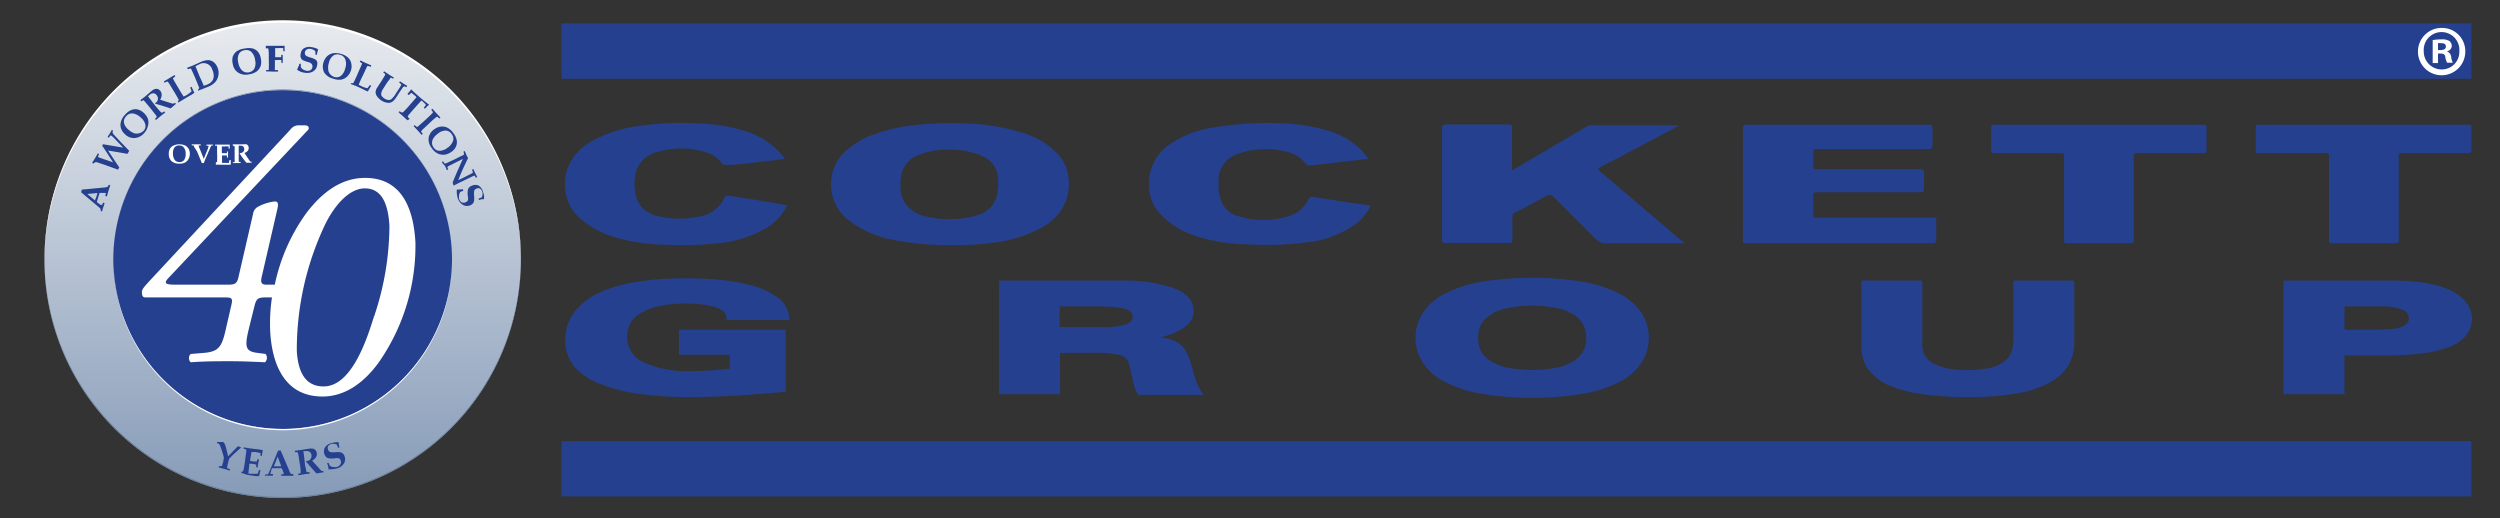
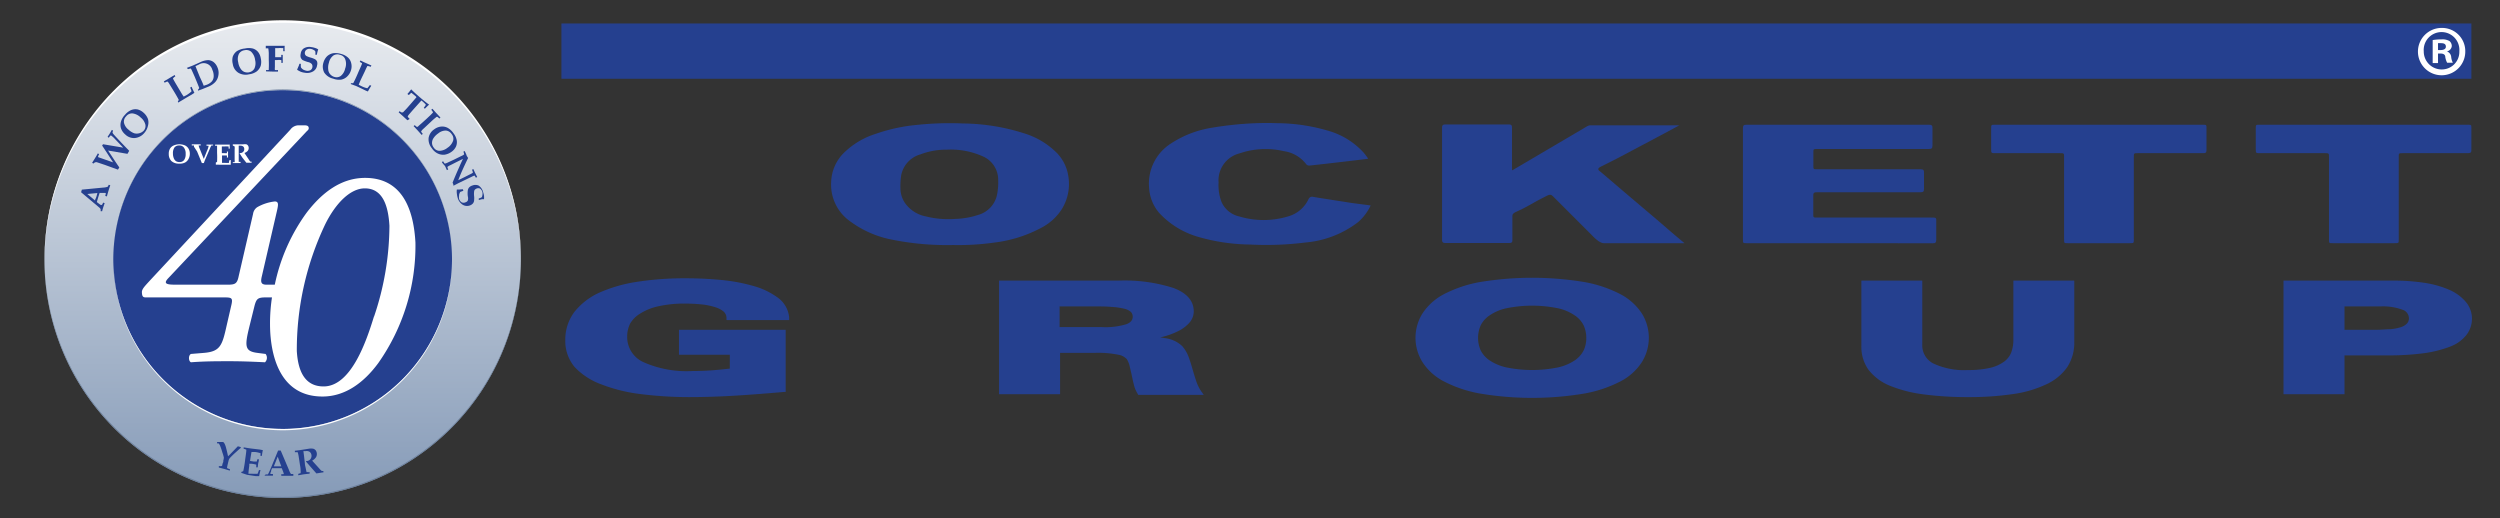
<svg xmlns="http://www.w3.org/2000/svg" id="Vrstva_1" data-name="Vrstva 1" viewBox="0 0 257.74 53.43">
  <rect x="0" y="0" width="257.74" height="53.43" fill="#333333" stroke="none" />
  <defs>
    <style>
      .cls-1 {
        fill: #25408f;
      }

      .cls-2 {
        fill: #fff;
      }

      .cls-3 {
        fill: url(#linear-gradient);
      }

      .cls-4 {
        fill: #6d819d;
      }
    </style>
    <linearGradient id="linear-gradient" x1="29.15" y1="2.15" x2="29.15" y2="51.34" gradientUnits="userSpaceOnUse">
      <stop offset="0" stop-color="#e8ebef" />
      <stop offset="1" stop-color="#869bb8" />
    </linearGradient>
  </defs>
  <title>LogoNEW</title>
  <rect class="cls-1" x="57.88" y="2.42" width="196.91" height="5.7" />
-   <rect class="cls-1" x="57.88" y="45.48" width="196.91" height="5.7" />
  <path class="cls-1" d="M173.64,25.07h-8.29c-.49,0-1.14-.73-1.23-.82l-4-4c-.27-.27-.41-.19-.91.07-1.16.58-1.75,1-2.69,1.42-.42.2-.61.26-.6.59v2.42c0,.23-.08.3-.31.3H149c-.26,0-.33-.1-.33-.34V13.18c0-.28.09-.35.36-.35h6.51c.28,0,.34.09.34.35v4.08a1.5,1.5,0,0,1,0,.3,1.9,1.9,0,0,0,.37-.2L163.66,13a.68.68,0,0,1,.31-.08h9.16l-1.46.79-4.94,2.62L165,17.2c-.29.16-.3.29,0,.5l2.25,1.92,2.95,2.5c.74.62,1.46,1.25,2.19,1.88l1.26,1.06Z" />
  <path class="cls-1" d="M98.26,25.26a28.75,28.75,0,0,1-6.48-.59,10.63,10.63,0,0,1-4.09-1.82,4.63,4.63,0,0,1-2-4.1,4.41,4.41,0,0,1,1.25-2.93,8.17,8.17,0,0,1,3.28-2,17.9,17.9,0,0,1,4.28-.94,32.05,32.05,0,0,1,4.8-.15,21.3,21.3,0,0,1,6.23,1A8.11,8.11,0,0,1,109,15.81a4.4,4.4,0,0,1,1.16,2.49,4.91,4.91,0,0,1-.69,3.26,5.49,5.49,0,0,1-2,1.86,13.68,13.68,0,0,1-4.9,1.58A26.42,26.42,0,0,1,98.26,25.26Zm-.64-9.83a7.38,7.38,0,0,0-2.71.48,2.8,2.8,0,0,0-2,2.15,7.76,7.76,0,0,0-.08,1.36,2.72,2.72,0,0,0,.47,1.51,3.43,3.43,0,0,0,2.15,1.38,9.46,9.46,0,0,0,3,.26,8.31,8.31,0,0,0,2.42-.42,2.74,2.74,0,0,0,1.89-1.94,6.31,6.31,0,0,0,.15-1.62,2.63,2.63,0,0,0-1.54-2.45A8.07,8.07,0,0,0,97.62,15.43Z" />
  <path class="cls-1" d="M189.66,25.07h-9.58c-.39,0-.39,0-.39-.38V13.22c0-.29.09-.36.37-.36h18.8c.27,0,.38.06.37.35V15c0,.29-.09.36-.37.36h-11.5c-.41,0-.41,0-.41.41v1.29c0,.39,0,.39.41.39H198c.28,0,.37.08.36.37v1.63c0,.31-.1.37-.38.37H187.3c-.28,0-.37.08-.36.36v1.87c0,.38,0,.38.39.38H199.1c.58,0,.52,0,.52.52V24.7c0,.33-.1.38-.39.38Z" />
-   <path class="cls-1" d="M81.15,21.18a5.76,5.76,0,0,1-2.31,2.43,12.33,12.33,0,0,1-4.92,1.48,33.66,33.66,0,0,1-5.12.15,19.64,19.64,0,0,1-5.65-.86,9.23,9.23,0,0,1-3.49-2,4.5,4.5,0,0,1-1.39-2.84,4.8,4.8,0,0,1,.83-3.31,6,6,0,0,1,2.16-1.82A13.71,13.71,0,0,1,65.8,13a30,30,0,0,1,5.84-.28,18.82,18.82,0,0,1,5.22.8,8.06,8.06,0,0,1,3.4,2.06c.21.23.4.49.66.79l-.94.14L75.62,17H75c-.28,0-.48,0-.64-.21a2.76,2.76,0,0,0-1.33-1,8.32,8.32,0,0,0-5.15-.14,3,3,0,0,0-2.19,1.72,4.47,4.47,0,0,0-.21,2.32,2.78,2.78,0,0,0,.9,1.88,3.69,3.69,0,0,0,1.82.79,9.67,9.67,0,0,0,4.18-.1,3.45,3.45,0,0,0,2.31-1.85.37.37,0,0,1,.46-.24h0l4.3.69Z" />
  <path class="cls-1" d="M141.31,21.18A5.15,5.15,0,0,1,140,22.91,10.35,10.35,0,0,1,134.59,25a32,32,0,0,1-5.7.21,20,20,0,0,1-5.22-.75,8.8,8.8,0,0,1-4.2-2.55,4.38,4.38,0,0,1-1-2.51,4.9,4.9,0,0,1,2.24-4.6A10.76,10.76,0,0,1,125,13.16a34.81,34.81,0,0,1,3.52-.41,30.68,30.68,0,0,1,3.18-.05,19,19,0,0,1,5.5.86,7.85,7.85,0,0,1,3.39,2.18c.12.14.23.29.34.44a.72.72,0,0,1,.11.19l-1.49.18-2.91.34c-.56.06-1.12.13-1.68.18a.39.39,0,0,1-.27-.11,3.53,3.53,0,0,0-2.35-1.38,8.25,8.25,0,0,0-4.54.23,2.87,2.87,0,0,0-2.17,3,4.87,4.87,0,0,0,.3,2,2.6,2.6,0,0,0,1.82,1.5,8.69,8.69,0,0,0,5.05,0,3.31,3.31,0,0,0,2.1-1.77.4.4,0,0,1,.5-.24c1.3.22,2.61.41,3.91.62Z" />
  <path class="cls-1" d="M216.4,12.86h10.69c.39,0,.39,0,.39.39v2.21c0,.27-.08.33-.33.33H220.4c-.41,0-.41,0-.41.42v8.47c0,.39,0,.39-.41.39h-6.39c-.39,0-.39,0-.39-.38V16.23c0-.44,0-.44-.43-.44h-6.65c-.44,0-.44,0-.44-.46V13.26c0-.4,0-.4.41-.4Z" />
  <path class="cls-1" d="M243.72,12.86H254.4c.39,0,.39,0,.39.39v2.21c0,.27-.09.33-.34.33h-6.74c-.41,0-.41,0-.41.42v8.47c0,.39,0,.39-.41.39H240.5c-.39,0-.39,0-.39-.38V16.23c0-.44,0-.44-.43-.44H233c-.44,0-.44,0-.44-.46V13.26c0-.4,0-.4.41-.4Z" />
  <path class="cls-2" d="M254.16,5.26a2.44,2.44,0,1,1-2.5-2.38h.06a2.39,2.39,0,0,1,2.44,2.34Zm-4.28,0a1.85,1.85,0,0,0,1.8,1.9h.06a1.81,1.81,0,0,0,1.81-1.83V5.27A1.84,1.84,0,0,0,249.88,5a1.22,1.22,0,0,0,0,.27Zm1.47,1.24h-.55V4.13a5.58,5.58,0,0,1,.91-.07,1.47,1.47,0,0,1,.82.17.69.69,0,0,1,.24.52.63.63,0,0,1-.5.55h0a.67.67,0,0,1,.44.58,1.68,1.68,0,0,0,.17.59h-.59a2,2,0,0,1-.19-.58c0-.26-.19-.37-.49-.37h-.26Zm0-1.34h.26c.31,0,.55-.1.55-.35s-.16-.36-.5-.36h-.31Z" />
  <path class="cls-1" d="M66,32.33a5.69,5.69,0,0,1,1.86-.75,12,12,0,0,1,2.86-.28,15.43,15.43,0,0,1,1.67.09,6.79,6.79,0,0,1,1.34.28,2.41,2.41,0,0,1,.87.45.9.9,0,0,1,.3.63V33h6.46v-.26a2.83,2.83,0,0,0-1.1-2,7.73,7.73,0,0,0-2.49-1.23,18.18,18.18,0,0,0-3.35-.64c-1.22-.12-2.47-.18-3.72-.18a32.17,32.17,0,0,0-5,.36,15.22,15.22,0,0,0-3.91,1.12,6.93,6.93,0,0,0-2.58,2,4.74,4.74,0,0,0-.93,2.9,4.13,4.13,0,0,0,1,2.81A7.2,7.2,0,0,0,62,39.63a16.75,16.75,0,0,0,4.06,1,39.83,39.83,0,0,0,5,.31c1.64,0,3.29-.06,4.9-.16s3.24-.23,4.84-.37H81V34H70v2.57h5.24V38c-.52.06-1.09.12-1.72.17s-1.41.08-2.1.08a11,11,0,0,1-5.12-.93,2.84,2.84,0,0,1-1.64-2.63,3,3,0,0,1,.3-1.32A2.88,2.88,0,0,1,66,32.33Z" />
  <path class="cls-1" d="M123.32,39.27c-.14-.41-.27-.84-.39-1.26s-.26-.87-.41-1.27a3.57,3.57,0,0,0-.64-1.06,3.14,3.14,0,0,0-1.71-.81l-.55-.09.26-.06a7.54,7.54,0,0,0,1.66-.62,3.65,3.65,0,0,0,1.1-.85,1.77,1.77,0,0,0,.43-1.14c0-1.09-.71-1.91-2.12-2.43a16.57,16.57,0,0,0-5.64-.75H103V40.64h6.29V36.38h3.58a10.36,10.36,0,0,1,2.42.19,1.52,1.52,0,0,1,.89.47,2.48,2.48,0,0,1,.27.65q.1.44.21.9c.06.31.13.64.22,1a3.33,3.33,0,0,0,.4,1l.07.12h6.75l-.26-.37A4.24,4.24,0,0,1,123.32,39.27Zm-14.08-7.68h3.52c.69,0,1.3,0,1.82.05a7,7,0,0,1,1.29.18,1.6,1.6,0,0,1,.71.33.7.7,0,0,1,.2.49c0,.34-.19.59-.61.77a7.43,7.43,0,0,1-2.61.31h-4.32Z" />
  <path class="cls-1" d="M167.1,30.35a13.09,13.09,0,0,0-3.75-1.27,33,33,0,0,0-10.78,0,13.09,13.09,0,0,0-3.75,1.27,5.93,5.93,0,0,0-2.19,2,4.74,4.74,0,0,0,0,4.95,5.77,5.77,0,0,0,2.19,2,13.09,13.09,0,0,0,3.75,1.27,32.51,32.51,0,0,0,10.78,0,13.09,13.09,0,0,0,3.75-1.27,5.77,5.77,0,0,0,2.19-2,4.74,4.74,0,0,0,0-4.95A5.93,5.93,0,0,0,167.1,30.35Zm-4.73,6.79a5.09,5.09,0,0,1-1.71.73,13.27,13.27,0,0,1-5.4,0,5.09,5.09,0,0,1-1.71-.73,2.77,2.77,0,0,1-.89-1,3.21,3.21,0,0,1,0-2.61,2.68,2.68,0,0,1,.89-1,4.91,4.91,0,0,1,1.71-.74,13.27,13.27,0,0,1,5.4,0,4.91,4.91,0,0,1,1.71.74,2.68,2.68,0,0,1,.89,1,3.12,3.12,0,0,1,.28,1.31,2.93,2.93,0,0,1-.28,1.3,2.77,2.77,0,0,1-.89,1Z" />
  <path class="cls-1" d="M207.57,35.07a3.69,3.69,0,0,1-.22,1.27,2.17,2.17,0,0,1-.73.94,4,4,0,0,1-1.43.64,9.87,9.87,0,0,1-2.3.23,7.52,7.52,0,0,1-3.56-.67,2.1,2.1,0,0,1-1.15-2V28.93H191.9V35.7a4.06,4.06,0,0,0,.74,2.43,5.34,5.34,0,0,0,2.18,1.63,14,14,0,0,0,3.43.89,34.31,34.31,0,0,0,4.64.29,31,31,0,0,0,4.62-.31,11.82,11.82,0,0,0,3.44-1,5.37,5.37,0,0,0,2.16-1.76,4.59,4.59,0,0,0,.74-2.62V28.93h-6.28Z" />
  <path class="cls-1" d="M254.15,31.05a4.64,4.64,0,0,0-1.73-1.21,10.1,10.1,0,0,0-2.53-.69,20.76,20.76,0,0,0-3.15-.22H235.42V40.64h6.29v-4h4.37A27.83,27.83,0,0,0,250,36.4a12,12,0,0,0,2.71-.71,3.84,3.84,0,0,0,1.61-1.21,2.77,2.77,0,0,0,.53-1.64A2.67,2.67,0,0,0,254.15,31.05Zm-12.44.54h3.71a5.78,5.78,0,0,1,2.26.34.94.94,0,0,1,.67.88.77.77,0,0,1-.2.54,1.46,1.46,0,0,1-.63.38,4.92,4.92,0,0,1-1.08.21c-.43,0-.92.06-1.45.06h-3.28Z" />
  <g>
    <path class="cls-1" d="M29.13,6.54A20.13,20.13,0,1,0,49.26,26.67,20.16,20.16,0,0,0,29.13,6.54Z" />
    <path class="cls-3" d="M29.15,2.22A24.56,24.56,0,1,0,53.7,26.77,24.55,24.55,0,0,0,29.15,2.22Zm0,42A17.46,17.46,0,1,1,46.6,26.77,17.47,17.47,0,0,1,29.15,44.23Z" />
    <g>
      <path class="cls-4" d="M29.15,9.22A17.47,17.47,0,0,0,11.7,26.67v.06a17.45,17.45,0,0,1,34.9,0v-.06A17.47,17.47,0,0,0,29.15,9.22Z" />
      <path class="cls-4" d="M29.15,51.23A24.56,24.56,0,0,1,4.6,26.73v.06a24.55,24.55,0,0,0,49.1,0v-.06A24.56,24.56,0,0,1,29.15,51.23Z" />
    </g>
    <g>
      <path class="cls-2" d="M29.15,44.36A17.47,17.47,0,0,0,46.6,26.91v-.14a17.45,17.45,0,0,1-34.9,0v.14A17.47,17.47,0,0,0,29.15,44.36Z" />
      <path class="cls-2" d="M29.15,2.35A24.55,24.55,0,0,1,53.7,26.77v-.13a24.55,24.55,0,0,0-49.1,0v.13A24.55,24.55,0,0,1,29.15,2.35Z" />
    </g>
    <g>
      <path class="cls-1" d="M10.37,21.77a.54.54,0,0,0,0-.22.44.44,0,0,0-.11-.13c-.14-.12-.32-.28-.57-.48L8.36,19.82l.08-.27,2.19-.21a1.86,1.86,0,0,0,.46-.08s.07-.08.12-.21l.16.05c-.07.2-.13.38-.18.55s-.12.41-.17.6l-.17-.05a1.73,1.73,0,0,0,.06-.26.08.08,0,0,0-.05-.05h-.25l-.34,0-.16.5-.13.44.18.14.22.16.07,0a0,0,0,0,0,.06,0,1.18,1.18,0,0,0,.12-.24l.16.05-.15.44c-.05.16-.09.3-.11.4ZM9,20l.8.67c0-.11.09-.23.13-.36s.08-.28.11-.41Z" />
      <path class="cls-1" d="M9.63,16.87l-.13-.09.29-.46c.09-.15.19-.31.3-.51l.13.09a.83.83,0,0,0-.1.22.09.09,0,0,0,0,.08l.59.21.95.33-.6-.93c-.24-.36-.41-.63-.53-.8l.09-.14,2.08.35-.84-.88a2.54,2.54,0,0,0-.39-.36.1.1,0,0,0-.09,0,1.35,1.35,0,0,0-.16.22l-.13-.09.24-.37.2-.35.13.08a.58.58,0,0,0-.06.2.53.53,0,0,0,.1.16c.09.11.37.41.83.9l.79.82-.18.31-2-.34.62.94c.19.29.37.56.54.8l-.14.23L10.81,17,10,16.73a.31.31,0,0,0-.17,0S9.7,16.77,9.63,16.87Z" />
      <path class="cls-1" d="M14.9,13.68a1.44,1.44,0,0,1-1,.55,1.28,1.28,0,0,1-1-.38,1.43,1.43,0,0,1-.43-.63,1.21,1.21,0,0,1,0-.68,1.74,1.74,0,0,1,.43-.72,1.68,1.68,0,0,1,.64-.48,1.18,1.18,0,0,1,.64-.06,1.42,1.42,0,0,1,.62.34,1.57,1.57,0,0,1,.45.64,1.26,1.26,0,0,1,0,.72A1.62,1.62,0,0,1,14.9,13.68Zm-.1-.19a.72.72,0,0,0,.19-.63,1.34,1.34,0,0,0-.48-.74,1.46,1.46,0,0,0-.86-.43A.77.77,0,0,0,13,12a.76.76,0,0,0-.22.65,1.26,1.26,0,0,0,.47.72,1.75,1.75,0,0,0,.59.37,1,1,0,0,0,.51,0A1,1,0,0,0,14.8,13.49Z" />
-       <path class="cls-1" d="M16.08,12.37l-.1-.12a.89.89,0,0,0,.17-.19,0,0,0,0,0,0-.05.9.9,0,0,0-.17-.25l-.39-.5c-.13-.16-.3-.37-.51-.61a1.59,1.59,0,0,0-.3-.32s0,0,0,0a.84.84,0,0,0-.21.12l-.1-.13.4-.3.72-.61a1,1,0,0,1,.39-.23.48.48,0,0,1,.29,0,.67.67,0,0,1,.26.19.64.64,0,0,1,.14.39,1,1,0,0,1-.16.52l.69.22.54.17a.84.84,0,0,0,.19,0,.4.4,0,0,0,.12-.07l.09.11-.08.07-.47.4-.86-.28L16,10.69a.25.25,0,0,0,0-.07.29.29,0,0,0,.1-.06.53.53,0,0,0,.18-.33.54.54,0,0,0-.13-.42.44.44,0,0,0-.32-.19.55.55,0,0,0-.4.16l-.17.15.34.44.43.56.4.47a1.67,1.67,0,0,0,.23.22h.05a.84.84,0,0,0,.22-.14l.1.13c-.18.13-.34.25-.47.36Z" />
      <path class="cls-1" d="M18.38,10.57l-.05-.08a1.24,1.24,0,0,0,.1-.2c-.16-.3-.34-.61-.53-.92l-.43-.7a1.16,1.16,0,0,0-.19-.26h-.05a1.09,1.09,0,0,0-.25.12l-.09-.14c.21-.12.41-.23.58-.34L18,7.73l.08.14a.9.9,0,0,0-.23.19.08.08,0,0,0,0,.08s.11.21.3.53l.47.79a5.69,5.69,0,0,0,.32.5l.32-.17a3.72,3.72,0,0,0,.48-.36c0-.12-.08-.25-.13-.4l.14-.09c.07.17.17.38.29.63l-.27.18-.59.34-.26.16Z" />
      <path class="cls-1" d="M20.41,9.35l0-.09.13-.18c-.07-.21-.23-.59-.46-1.15-.11-.24-.19-.44-.27-.6a1.34,1.34,0,0,0-.14-.27l0,0a1.63,1.63,0,0,0-.28.07L19.26,7l.61-.24.85-.38a1.86,1.86,0,0,1,.76-.18,1,1,0,0,1,.54.2,1.29,1.29,0,0,1,.39.53,1.38,1.38,0,0,1,.1.86,1.33,1.33,0,0,1-.34.69,2,2,0,0,1-.63.43l-.66.27ZM21,8.84l.31-.1a1.33,1.33,0,0,0,.54-.36.85.85,0,0,0,.18-.51,1.44,1.44,0,0,0-.14-.67.92.92,0,0,0-1.38-.55l-.36.17.44,1.09C20.81,8.37,20.94,8.67,21,8.84Z" />
      <path class="cls-1" d="M25.68,7.66a1.47,1.47,0,0,1-1.11-.16A1.27,1.27,0,0,1,24,6.6a1.5,1.5,0,0,1,0-.77,1.23,1.23,0,0,1,.41-.55A1.88,1.88,0,0,1,25.25,5a1.8,1.8,0,0,1,.81,0,1.11,1.11,0,0,1,.54.35,1.35,1.35,0,0,1,.28.64,1.6,1.6,0,0,1,0,.79,1.32,1.32,0,0,1-.41.58A1.7,1.7,0,0,1,25.68,7.66Zm0-.21a.78.78,0,0,0,.55-.39,1.36,1.36,0,0,0,.07-.88,1.43,1.43,0,0,0-.42-.86.8.8,0,0,0-.68-.14.77.77,0,0,0-.57.38,1.25,1.25,0,0,0-.07.86,1.52,1.52,0,0,0,.24.65.86.86,0,0,0,.38.34A.91.91,0,0,0,25.71,7.45Z" />
      <path class="cls-1" d="M27.43,7.36V7.21a.69.69,0,0,0,.28,0s0-.06,0-.14a8.28,8.28,0,0,0,0-.85c0-.23,0-.49,0-.76a4.49,4.49,0,0,0-.05-.47l0,0a1,1,0,0,0-.26,0V4.72h.57l.73,0,.42,0h.23l0,0a4.61,4.61,0,0,0,0,.56h-.15l0-.21c0-.06,0-.1,0-.11s-.06,0-.14,0a1.71,1.71,0,0,0-.34,0l-.35,0v.45l0,.41v.08h.27l.35,0s0,0,0,0a.8.8,0,0,0,0-.24h.16c0,.11,0,.22,0,.33s0,.27,0,.49H29a1.07,1.07,0,0,0,0-.29l-.05,0a1.81,1.81,0,0,0-.37,0h-.24l0,.73a1.46,1.46,0,0,0,0,.3l0,0a1.48,1.48,0,0,0,.32,0v.16h-.56Z" />
      <path class="cls-1" d="M30.86,6.58l.16,0a1.56,1.56,0,0,0,0,.33.26.26,0,0,0,.09.14.66.66,0,0,0,.22.16,1.4,1.4,0,0,0,.29.09A.7.7,0,0,0,32,7.24a.46.46,0,0,0,.21-.33.44.44,0,0,0-.07-.31.7.7,0,0,0-.38-.2,3.1,3.1,0,0,1-.58-.22A.67.67,0,0,1,31,5.92a.74.74,0,0,1,0-.37A.78.78,0,0,1,31.3,5a1.09,1.09,0,0,1,.82-.14,1.77,1.77,0,0,1,.38.09,1,1,0,0,1,.31.15l0,0a1.28,1.28,0,0,0-.07.21,3.29,3.29,0,0,0-.07.33l-.16,0a1.24,1.24,0,0,0,0-.33.33.33,0,0,0-.16-.15.82.82,0,0,0-.32-.12.59.59,0,0,0-.41.07.42.42,0,0,0-.16.52.4.4,0,0,0,.14.15,2.58,2.58,0,0,0,.44.16,2.15,2.15,0,0,1,.4.15.53.53,0,0,1,.25.26.71.71,0,0,1,0,.39.85.85,0,0,1-.39.61,1.23,1.23,0,0,1-.87.15,1.84,1.84,0,0,1-.42-.1,2.72,2.72,0,0,1-.37-.2c0-.09.06-.16.08-.23S30.84,6.75,30.86,6.58Z" />
      <path class="cls-1" d="M34.35,8.11a1.5,1.5,0,0,1-.93-.64,1.34,1.34,0,0,1-.08-1,1.51,1.51,0,0,1,.38-.67,1.27,1.27,0,0,1,.61-.31,1.9,1.9,0,0,1,.83.07,1.64,1.64,0,0,1,.71.37,1.09,1.09,0,0,1,.33.55,1.34,1.34,0,0,1,0,.71,1.47,1.47,0,0,1-.39.68,1.22,1.22,0,0,1-.63.34A1.71,1.71,0,0,1,34.35,8.11Zm.12-.18a.74.74,0,0,0,.66-.1,1.3,1.3,0,0,0,.45-.75,1.37,1.37,0,0,0,0-1,.74.74,0,0,0-.54-.43.76.76,0,0,0-.68.08,1.24,1.24,0,0,0-.45.74,1.56,1.56,0,0,0-.07.69.8.8,0,0,0,.18.47A.91.91,0,0,0,34.47,7.93Z" />
      <path class="cls-1" d="M36.15,8.66l.05-.09a.82.82,0,0,0,.22,0c.16-.3.31-.62.47-1s.23-.51.33-.75a1.69,1.69,0,0,0,.11-.3s0,0,0,0l-.24-.14.07-.15c.21.11.42.21.61.29s.35.16.52.23l-.07.14a1,1,0,0,0-.29-.08.13.13,0,0,0-.06,0s-.11.21-.26.55l-.4.83c-.07.16-.15.34-.23.55l.32.16a2.62,2.62,0,0,0,.57.2,3.47,3.47,0,0,0,.26-.33l.15.07c-.1.15-.22.35-.35.59a2.22,2.22,0,0,1-.31-.13L37,9l-.28-.13Z" />
-       <path class="cls-1" d="M39.51,7.48l.09-.13.56.37a5.23,5.23,0,0,0,.45.27l-.09.13A.76.76,0,0,0,40.3,8h0a.19.19,0,0,0-.07.06c0,.06-.16.23-.35.5l-.38.6a1,1,0,0,0-.18.4.52.52,0,0,0,0,.28,1,1,0,0,0,.3.31,1,1,0,0,0,.44.16.48.48,0,0,0,.33-.12,2.64,2.64,0,0,0,.46-.61L41.23,9a1,1,0,0,0,.13-.25.13.13,0,0,0,0-.06,1.18,1.18,0,0,0-.21-.18l.08-.13.38.25.37.22L41.88,9q-.15-.11-.21-.09c-.05,0-.1.05-.17.15s-.34.49-.53.79-.21.32-.25.37a1,1,0,0,1-.35.31.72.72,0,0,1-.45.06,1.35,1.35,0,0,1-.58-.22,1.68,1.68,0,0,1-.47-.44.8.8,0,0,1-.15-.43A1,1,0,0,1,38.91,9l.46-.71.27-.45a.33.33,0,0,0,.07-.16.07.07,0,0,0,0-.06A1.64,1.64,0,0,0,39.51,7.48Z" />
      <path class="cls-1" d="M41.1,11.58l.1-.12a1.4,1.4,0,0,0,.18.13l.08,0,.08,0,.41-.43.49-.56.5-.58-.09-.1c-.14-.11-.25-.21-.35-.28a.32.32,0,0,0-.11-.07h0l-.24.23L42,9.69a5.94,5.94,0,0,0,.39-.48h0c.28.28.57.54.85.78s.6.51,1,.8v0c-.13.11-.28.26-.44.42l-.11-.1a3.12,3.12,0,0,0,.2-.28.09.09,0,0,0,0-.06,4,4,0,0,0-.44-.41s0,0,0,0,0,0-.07.07l-.84.94c-.24.28-.39.45-.44.52s-.07.12-.06.15a1.53,1.53,0,0,0,.2.22L42,12.4l-.43-.4Z" />
      <path class="cls-1" d="M42.64,13l.12-.1c.12.12.2.18.23.18s.08,0,.14-.07.36-.31.69-.62c.13-.11.31-.29.55-.51l.26-.27a.13.13,0,0,0,0-.06,1.29,1.29,0,0,0-.17-.23l.12-.11.39.44.44.47-.11.1c-.13-.12-.2-.18-.23-.18s-.07,0-.11.05a7,7,0,0,0-.55.48l-.75.7a1.14,1.14,0,0,0-.23.26.06.06,0,0,0,0,.06.9.9,0,0,0,.16.21l-.12.11-.15-.17-.25-.28Z" />
      <path class="cls-1" d="M44.52,15.28a1.42,1.42,0,0,1-.33-1.07,1.32,1.32,0,0,1,.58-.88,1.41,1.41,0,0,1,.71-.28,1.19,1.19,0,0,1,.67.13,1.79,1.79,0,0,1,.61.57,1.62,1.62,0,0,1,.33.73,1.12,1.12,0,0,1-.08.63,1.36,1.36,0,0,1-.46.54,1.62,1.62,0,0,1-.73.3,1.29,1.29,0,0,1-.7-.13A1.53,1.53,0,0,1,44.52,15.28Zm.2-.06a.72.72,0,0,0,.58.33,1.39,1.39,0,0,0,.83-.31,1.44,1.44,0,0,0,.59-.75.76.76,0,0,0-.16-.67.79.79,0,0,0-.59-.36,1.23,1.23,0,0,0-.8.3,1.77,1.77,0,0,0-.49.5.88.88,0,0,0-.14.49A.79.79,0,0,0,44.72,15.22Z" />
      <path class="cls-1" d="M45.55,16.7l.14-.07a1,1,0,0,0,.15.23l.06,0a1.35,1.35,0,0,0,.3-.12l.62-.29.71-.35a1.26,1.26,0,0,0,.32-.18.06.06,0,0,0,0,0,.78.78,0,0,0-.08-.28l.14-.07.18.4c0,.09.1.2.17.32q-.31.63-.66,1.41c-.15.35-.27.64-.36.88l.67-.33.65-.33a.68.68,0,0,0,.19-.12,0,0,0,0,0,0-.05,1.28,1.28,0,0,0-.09-.25l.14-.07c.06.12.11.25.17.37l.23.45-.14.07a1.44,1.44,0,0,0-.14-.22.05.05,0,0,0,0,0h0a1.09,1.09,0,0,0-.26.11l-.69.33-.68.33-.54.28h0c0-.15-.07-.26-.09-.32.18-.45.41-1,.7-1.64.14-.33.27-.6.37-.81l-.65.32-.65.33a1.33,1.33,0,0,0-.31.18s0,0,0,0a1.52,1.52,0,0,0,.09.26l-.14.07c-.08-.19-.14-.32-.18-.4S45.66,16.91,45.55,16.7Z" />
      <path class="cls-1" d="M47.72,19.51l.05.16-.31.11a.47.47,0,0,0-.08.15.53.53,0,0,0-.05.26,1.06,1.06,0,0,0,0,.31.63.63,0,0,0,.27.36.43.43,0,0,0,.38,0,.39.39,0,0,0,.25-.19.81.81,0,0,0,0-.43,2.23,2.23,0,0,1,0-.62.59.59,0,0,1,.14-.3.72.72,0,0,1,.32-.19.82.82,0,0,1,.65,0,1.13,1.13,0,0,1,.47.69,2.18,2.18,0,0,1,.09.37,2,2,0,0,1,0,.35l0,0-.22,0-.32.08,0-.16a1.34,1.34,0,0,0,.3-.12.43.43,0,0,0,.07-.21.8.8,0,0,0,0-.34.68.68,0,0,0-.24-.35.45.45,0,0,0-.36,0,.57.57,0,0,0-.18.12.35.35,0,0,0-.07.2,1.84,1.84,0,0,0,0,.46,2.12,2.12,0,0,1,0,.43.54.54,0,0,1-.13.33.78.78,0,0,1-.33.21.85.85,0,0,1-.73-.09,1.25,1.25,0,0,1-.51-.72,2.37,2.37,0,0,1-.08-.42,1.52,1.52,0,0,1,0-.42l.24,0Z" />
    </g>
    <g>
      <path class="cls-1" d="M22.56,48.2l0-.15a.76.76,0,0,0,.27,0s.06,0,.08-.07,0-.13.11-.35l0-.13a1.89,1.89,0,0,0,.06-.32,4,4,0,0,0-.16-.55,5.81,5.81,0,0,0-.22-.65,1,1,0,0,0-.16-.27l-.07,0-.09,0,0-.14q.32,0,.63,0a.58.58,0,0,1,.13.15,1.88,1.88,0,0,1,.16.43c.06.21.13.51.21.89l.22-.21.79-.82.3.08,0,.09c-.08.06-.25.21-.49.43a8.58,8.58,0,0,0-.66.64.72.72,0,0,0-.11.27c-.07.29-.12.49-.14.61a.17.17,0,0,0,0,.13.81.81,0,0,0,.28.1l0,.16-.53-.16Z" />
      <path class="cls-1" d="M24.88,48.75v-.1a.7.7,0,0,0,.2-.08,11.39,11.39,0,0,0,.2-1.22c.06-.42.1-.7.11-.84s0-.13,0-.15a.93.93,0,0,0-.27-.09l0-.15.69.11,1,.12.29.06v0A4.32,4.32,0,0,0,27,47l-.15,0a1.31,1.31,0,0,0,0-.3.14.14,0,0,0-.08,0,2.3,2.3,0,0,0-.47-.1l-.37,0c-.07.38-.12.69-.15.92l.37.06.32,0a.08.08,0,0,0,0,0,2,2,0,0,0,.06-.23l.16,0c0,.21-.06.35-.07.41l-.05.42-.16,0a1,1,0,0,0,0-.29.11.11,0,0,0-.05,0,2.8,2.8,0,0,0-.42-.08l-.24,0,0,.21c-.05.35-.08.62-.09.82l.37,0a4.13,4.13,0,0,0,.58,0c.05-.11.09-.24.14-.38l.16,0a5.56,5.56,0,0,0-.14.63l-.33,0-.4-.06-.52-.08Z" />
      <path class="cls-1" d="M27.39,48.91l.22,0a.69.69,0,0,0,.09-.15c.08-.16.18-.39.3-.68l.67-1.63h.27l.85,2a1.73,1.73,0,0,0,.21.42s.1,0,.24,0v.18l-.58,0H29v-.17a.94.94,0,0,0,.25,0,.05.05,0,0,0,0-.06,1.92,1.92,0,0,0-.08-.24l-.12-.31h-1l-.09.21c0,.06,0,.14-.08.26a.15.15,0,0,0,0,.07.07.07,0,0,0,0,.06l.26,0v.17h-.88Zm1.24-1.83-.4,1H29Z" />
      <path class="cls-1" d="M30.75,49l0-.15.24-.07s0,0,0,0a1.35,1.35,0,0,0,0-.31c0-.27-.06-.48-.08-.63s-.07-.47-.12-.79a2.77,2.77,0,0,0-.1-.43s0,0,0,0H30.4l0-.15.5-.06.94-.15a1.38,1.38,0,0,1,.45,0,.51.51,0,0,1,.25.16.66.66,0,0,1,.05.7,1.08,1.08,0,0,1-.41.37l.49.54.37.41a.53.53,0,0,0,.15.12h.15l0,.15h-.11l-.61.1-.6-.68-.46-.53s0,0,0-.07h.11a.56.56,0,0,0,.33-.19.55.55,0,0,0,.11-.43.5.5,0,0,0-.19-.33.59.59,0,0,0-.41-.07l-.23,0,.07.55.08.7c0,.16.06.36.11.61s.06.28.07.3a.1.1,0,0,0,.05,0,.79.79,0,0,0,.26,0l0,.16-.6.07Z" />
-       <path class="cls-1" d="M33.72,47.73l.16,0A2.54,2.54,0,0,0,34,48a.28.28,0,0,0,.14.09.53.53,0,0,0,.26.06,1.55,1.55,0,0,0,.31,0,.68.68,0,0,0,.37-.25.49.49,0,0,0,.06-.39.44.44,0,0,0-.19-.26.89.89,0,0,0-.43,0,2.32,2.32,0,0,1-.61,0,.54.54,0,0,1-.3-.15.66.66,0,0,1-.18-.33.8.8,0,0,1,.07-.64,1.05,1.05,0,0,1,.71-.45,1.9,1.9,0,0,1,.37-.08,1.4,1.4,0,0,1,.35,0l0,0c0,.09,0,.16,0,.22a2.87,2.87,0,0,0,.07.33l-.16,0a1.66,1.66,0,0,0-.11-.3.42.42,0,0,0-.21-.08.79.79,0,0,0-.34,0,.65.65,0,0,0-.36.23.47.47,0,0,0,0,.35.41.41,0,0,0,.12.19.3.3,0,0,0,.19.08,2.24,2.24,0,0,0,.46,0,2.45,2.45,0,0,1,.43,0,.55.55,0,0,1,.33.14.66.66,0,0,1,.19.34.8.8,0,0,1-.11.72,1.19,1.19,0,0,1-.73.48,1.82,1.82,0,0,1-.43.07,1.54,1.54,0,0,1-.42,0,1.66,1.66,0,0,0,0-.24C33.8,48,33.77,47.9,33.72,47.73Z" />
    </g>
    <path class="cls-2" d="M42.83,25A21,21,0,0,1,39,37.43c-1.47,2-3.4,3.45-5.75,3.45-4.2,0-5.23-3.83-5.39-6.66a17.9,17.9,0,0,1,.18-3.56h-.59c-.84,0-1,.11-1.2.83l-.52,2.1c-.52,2.1-.52,2.62.8,2.79l.85.11a.64.64,0,0,1-.06.86c-1.34-.07-2.59-.11-3.63-.11-1.21,0-2.59,0-4,.11-.27-.11-.28-.73,0-.86l1.34-.11c1.67-.14,1.88-.76,2.33-2.79l.46-2c.22-.89.11-.93-.76-.93H15c-.3,0-.35-.17-.37-.51s.27-.62.9-1.31L29.93,13.37a1.06,1.06,0,0,1,.81-.45h.64c.34,0,.44.1.45.28s-.12.24-.24.37L17.33,28.7c-.54.58-.1.65.84.65h5.28c.8,0,1-.1,1.16-.89l1.48-6.41a1,1,0,0,1,.43-.69,4.65,4.65,0,0,1,1.81-.59c.44,0,.36.38.2,1.07L27,28.46c-.16.65-.08.89.49.89h.84a19.24,19.24,0,0,1,3.31-7.46c1.54-2,3.5-3.55,6-3.55C41.78,18.34,42.67,22.13,42.83,25Zm-4.27,7.65a29.5,29.5,0,0,0,1.59-9.37c-.12-2.07-.69-3.86-2.54-3.86-1.48,0-3,1.51-4.09,3.72A30.1,30.1,0,0,0,30.6,36.19c.13,2.17.88,3.65,2.76,3.65C36.22,39.84,37.8,35.09,38.56,32.61Z" />
    <g>
      <path class="cls-2" d="M18.47,16.87a1.11,1.11,0,0,1-.8-.27,1,1,0,0,1-.27-.73,1,1,0,0,1,.13-.55A.83.83,0,0,1,17.9,15a1.48,1.48,0,0,1,1.19,0,.86.86,0,0,1,.35.33,1,1,0,0,1,.13.51,1.11,1.11,0,0,1-.14.56.85.85,0,0,1-.38.37A1.18,1.18,0,0,1,18.47,16.87Zm.05-.16a.56.56,0,0,0,.45-.2,1,1,0,0,0,.17-.64,1,1,0,0,0-.2-.68.57.57,0,0,0-.48-.19.57.57,0,0,0-.47.2,1,1,0,0,0-.16.61,1.29,1.29,0,0,0,.09.51.67.67,0,0,0,.23.3A.7.7,0,0,0,18.52,16.71Z" />
      <path class="cls-2" d="M19.77,15v-.12h.92V15l-.2,0a.05.05,0,0,0,0,.05,1.72,1.72,0,0,0,.12.33l.4,1,.31-.78a2.33,2.33,0,0,0,.18-.52.05.05,0,0,0,0-.05.67.67,0,0,0-.21,0v-.12h.68V15l-.17,0a1.65,1.65,0,0,0-.16.32l-.43,1a4.26,4.26,0,0,0-.19.49h-.21l-.49-1.19L20,15.13C20,15.07,20,15,20,15Z" />
      <path class="cls-2" d="M22.25,16.84v-.08a.57.57,0,0,0,.13-.08,8.53,8.53,0,0,0,0-.92c0-.32,0-.53,0-.63s0-.09,0-.1-.08,0-.2,0v-.12h1.51v0a2.09,2.09,0,0,0,0,.41h-.12c0-.14,0-.21,0-.22l-.07,0a1.58,1.58,0,0,0-.35,0h-.28c0,.28,0,.51,0,.69h.28a1,1,0,0,0,.24,0,0,0,0,0,0,0,0,.79.79,0,0,0,0-.17h.12v.62h-.12a.67.67,0,0,0,0-.21l0,0h-.5v.15c0,.27,0,.47,0,.61h.28a3,3,0,0,0,.44,0c0-.08,0-.18.06-.29h.12c0,.16,0,.32,0,.48H22.25Z" />
      <path class="cls-2" d="M24,16.84v-.12l.19,0,0,0a.86.86,0,0,0,0-.23c0-.2,0-.36,0-.47s0-.36,0-.59a1.78,1.78,0,0,0,0-.33l0,0L24,15v-.12h1.08a.92.92,0,0,1,.33,0,.35.35,0,0,1,.17.15.4.4,0,0,1,.06.22.45.45,0,0,1-.1.3.77.77,0,0,1-.34.22l.3.45.23.35a.43.43,0,0,0,.1.1l.11,0v.11h-.54L25,16.27l-.29-.44a.08.08,0,0,0,0-.05h.09a.4.4,0,0,0,.25-.11.35.35,0,0,0,.13-.3.33.33,0,0,0-.1-.26.45.45,0,0,0-.3-.09h-.17V16c0,.12,0,.28,0,.46s0,.22,0,.23l0,0s.09,0,.19,0v.12H24Z" />
    </g>
  </g>
</svg>